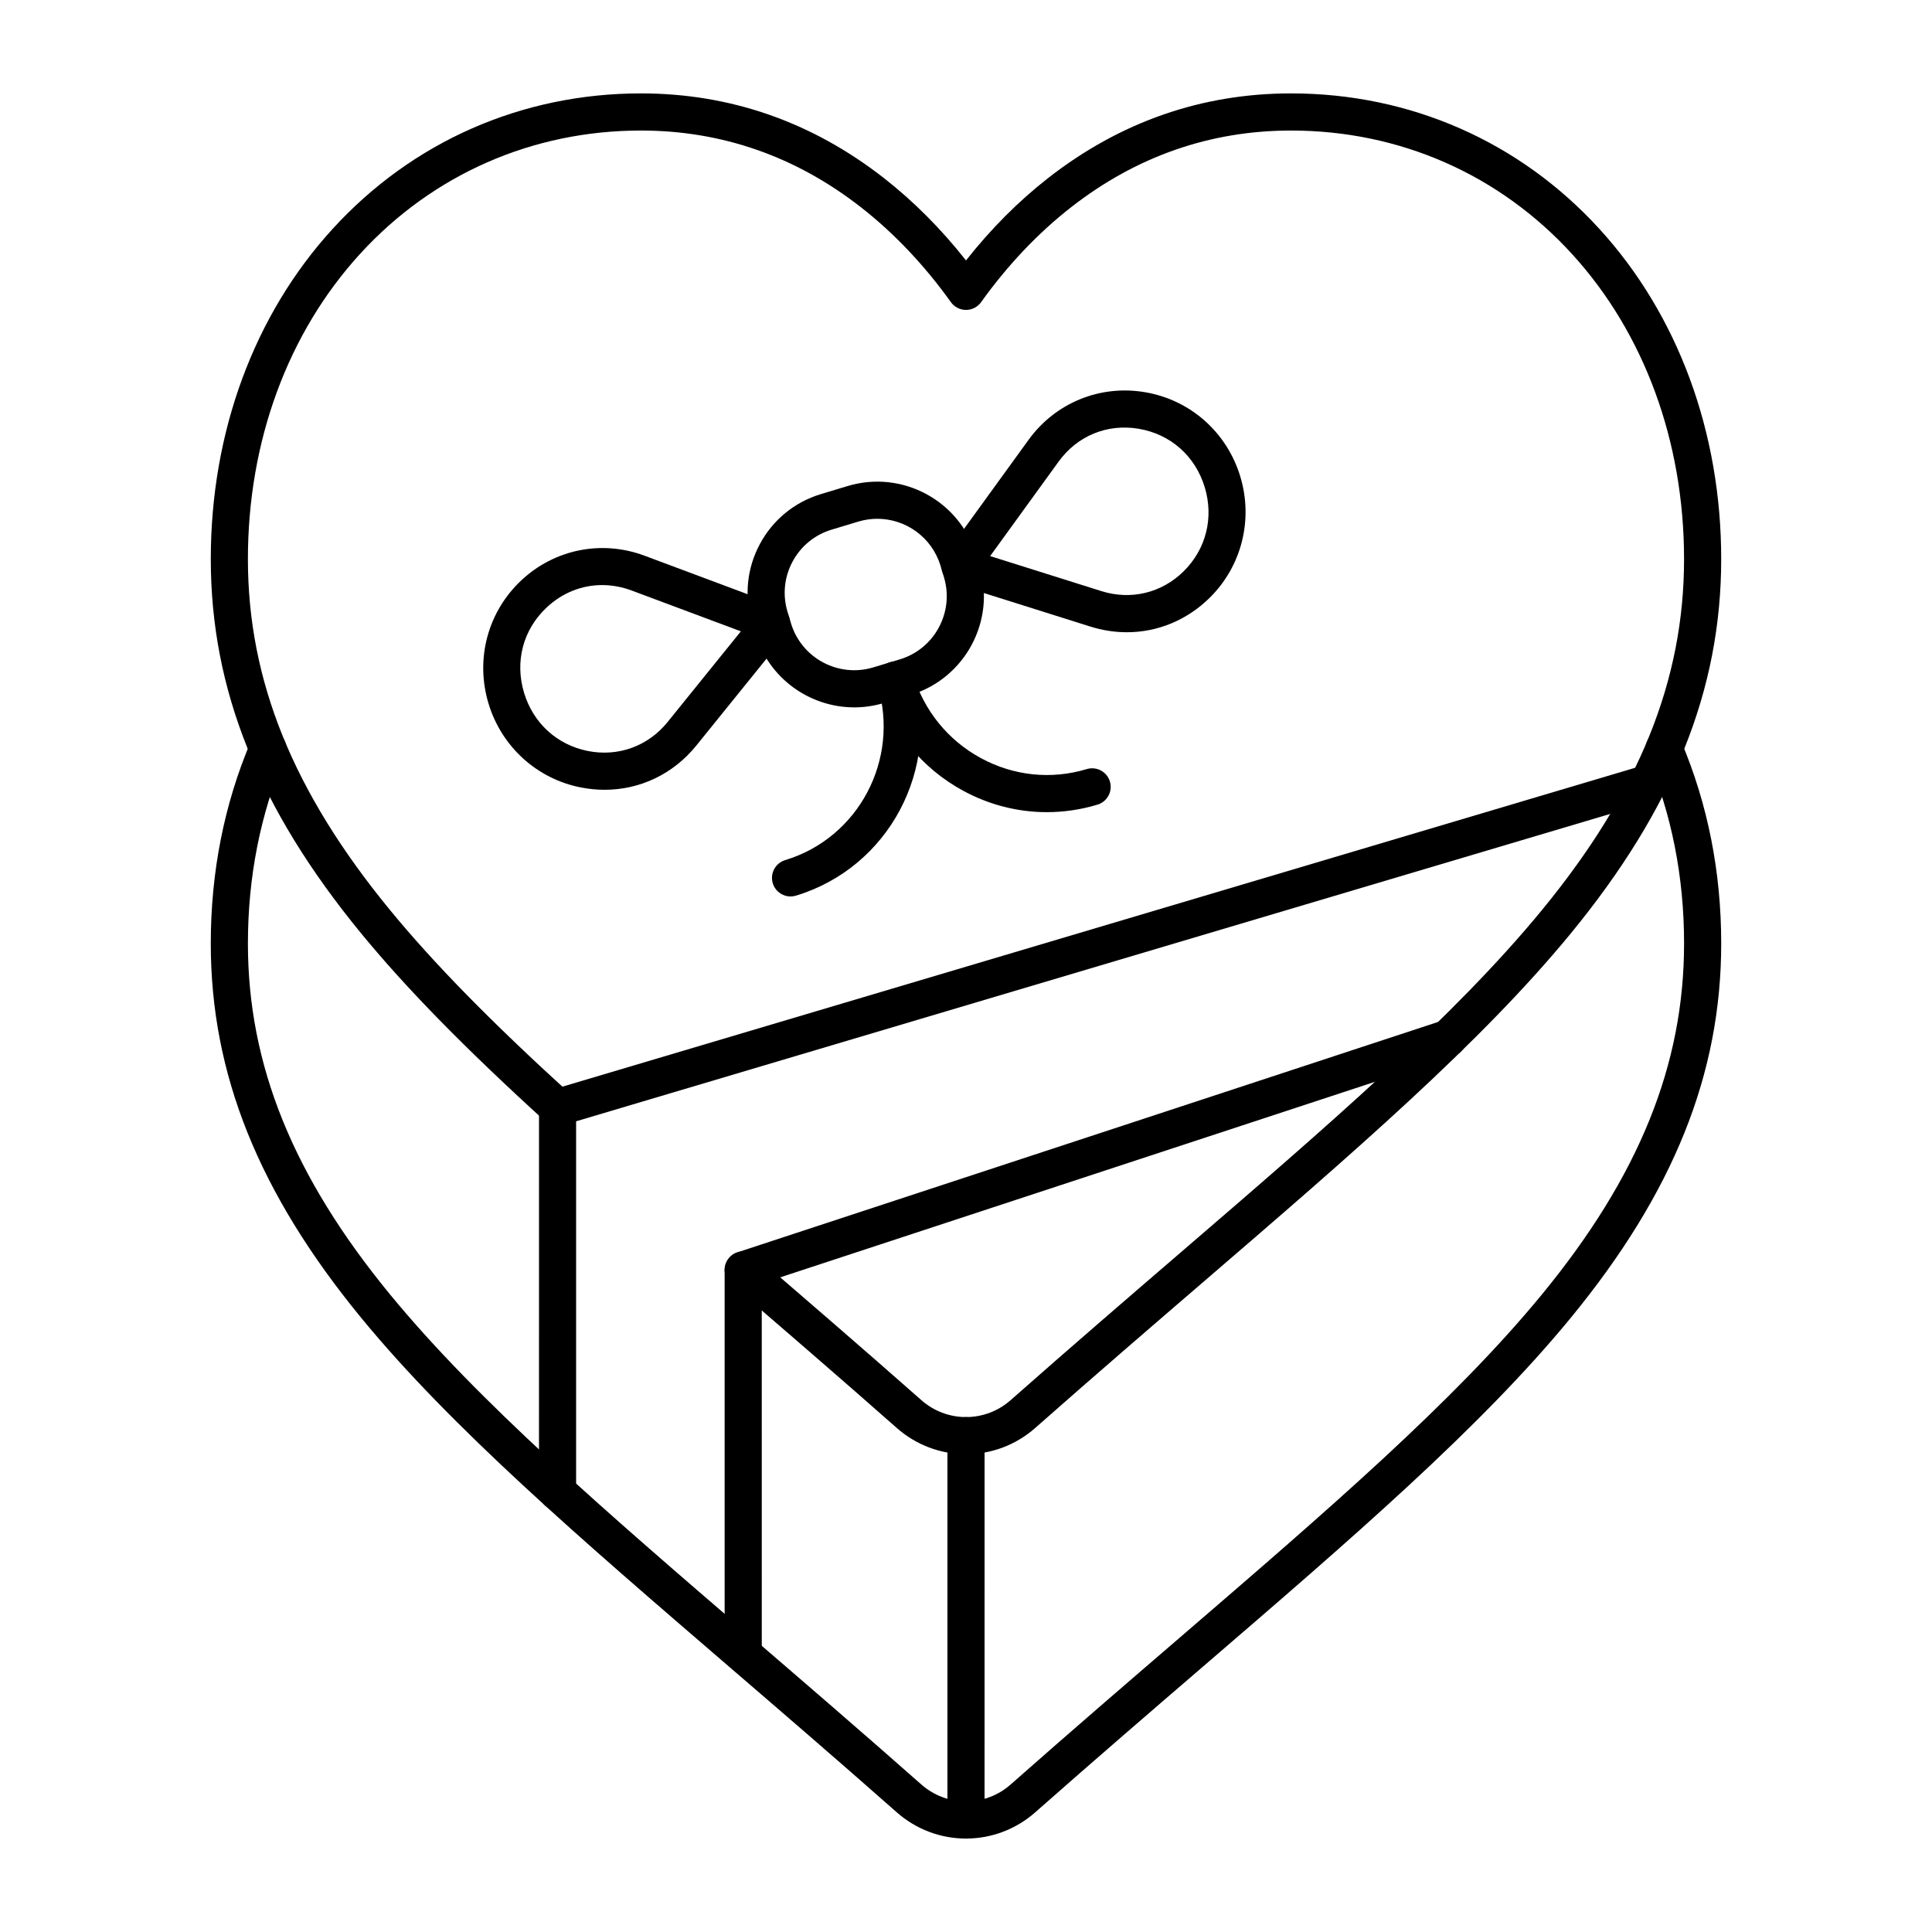
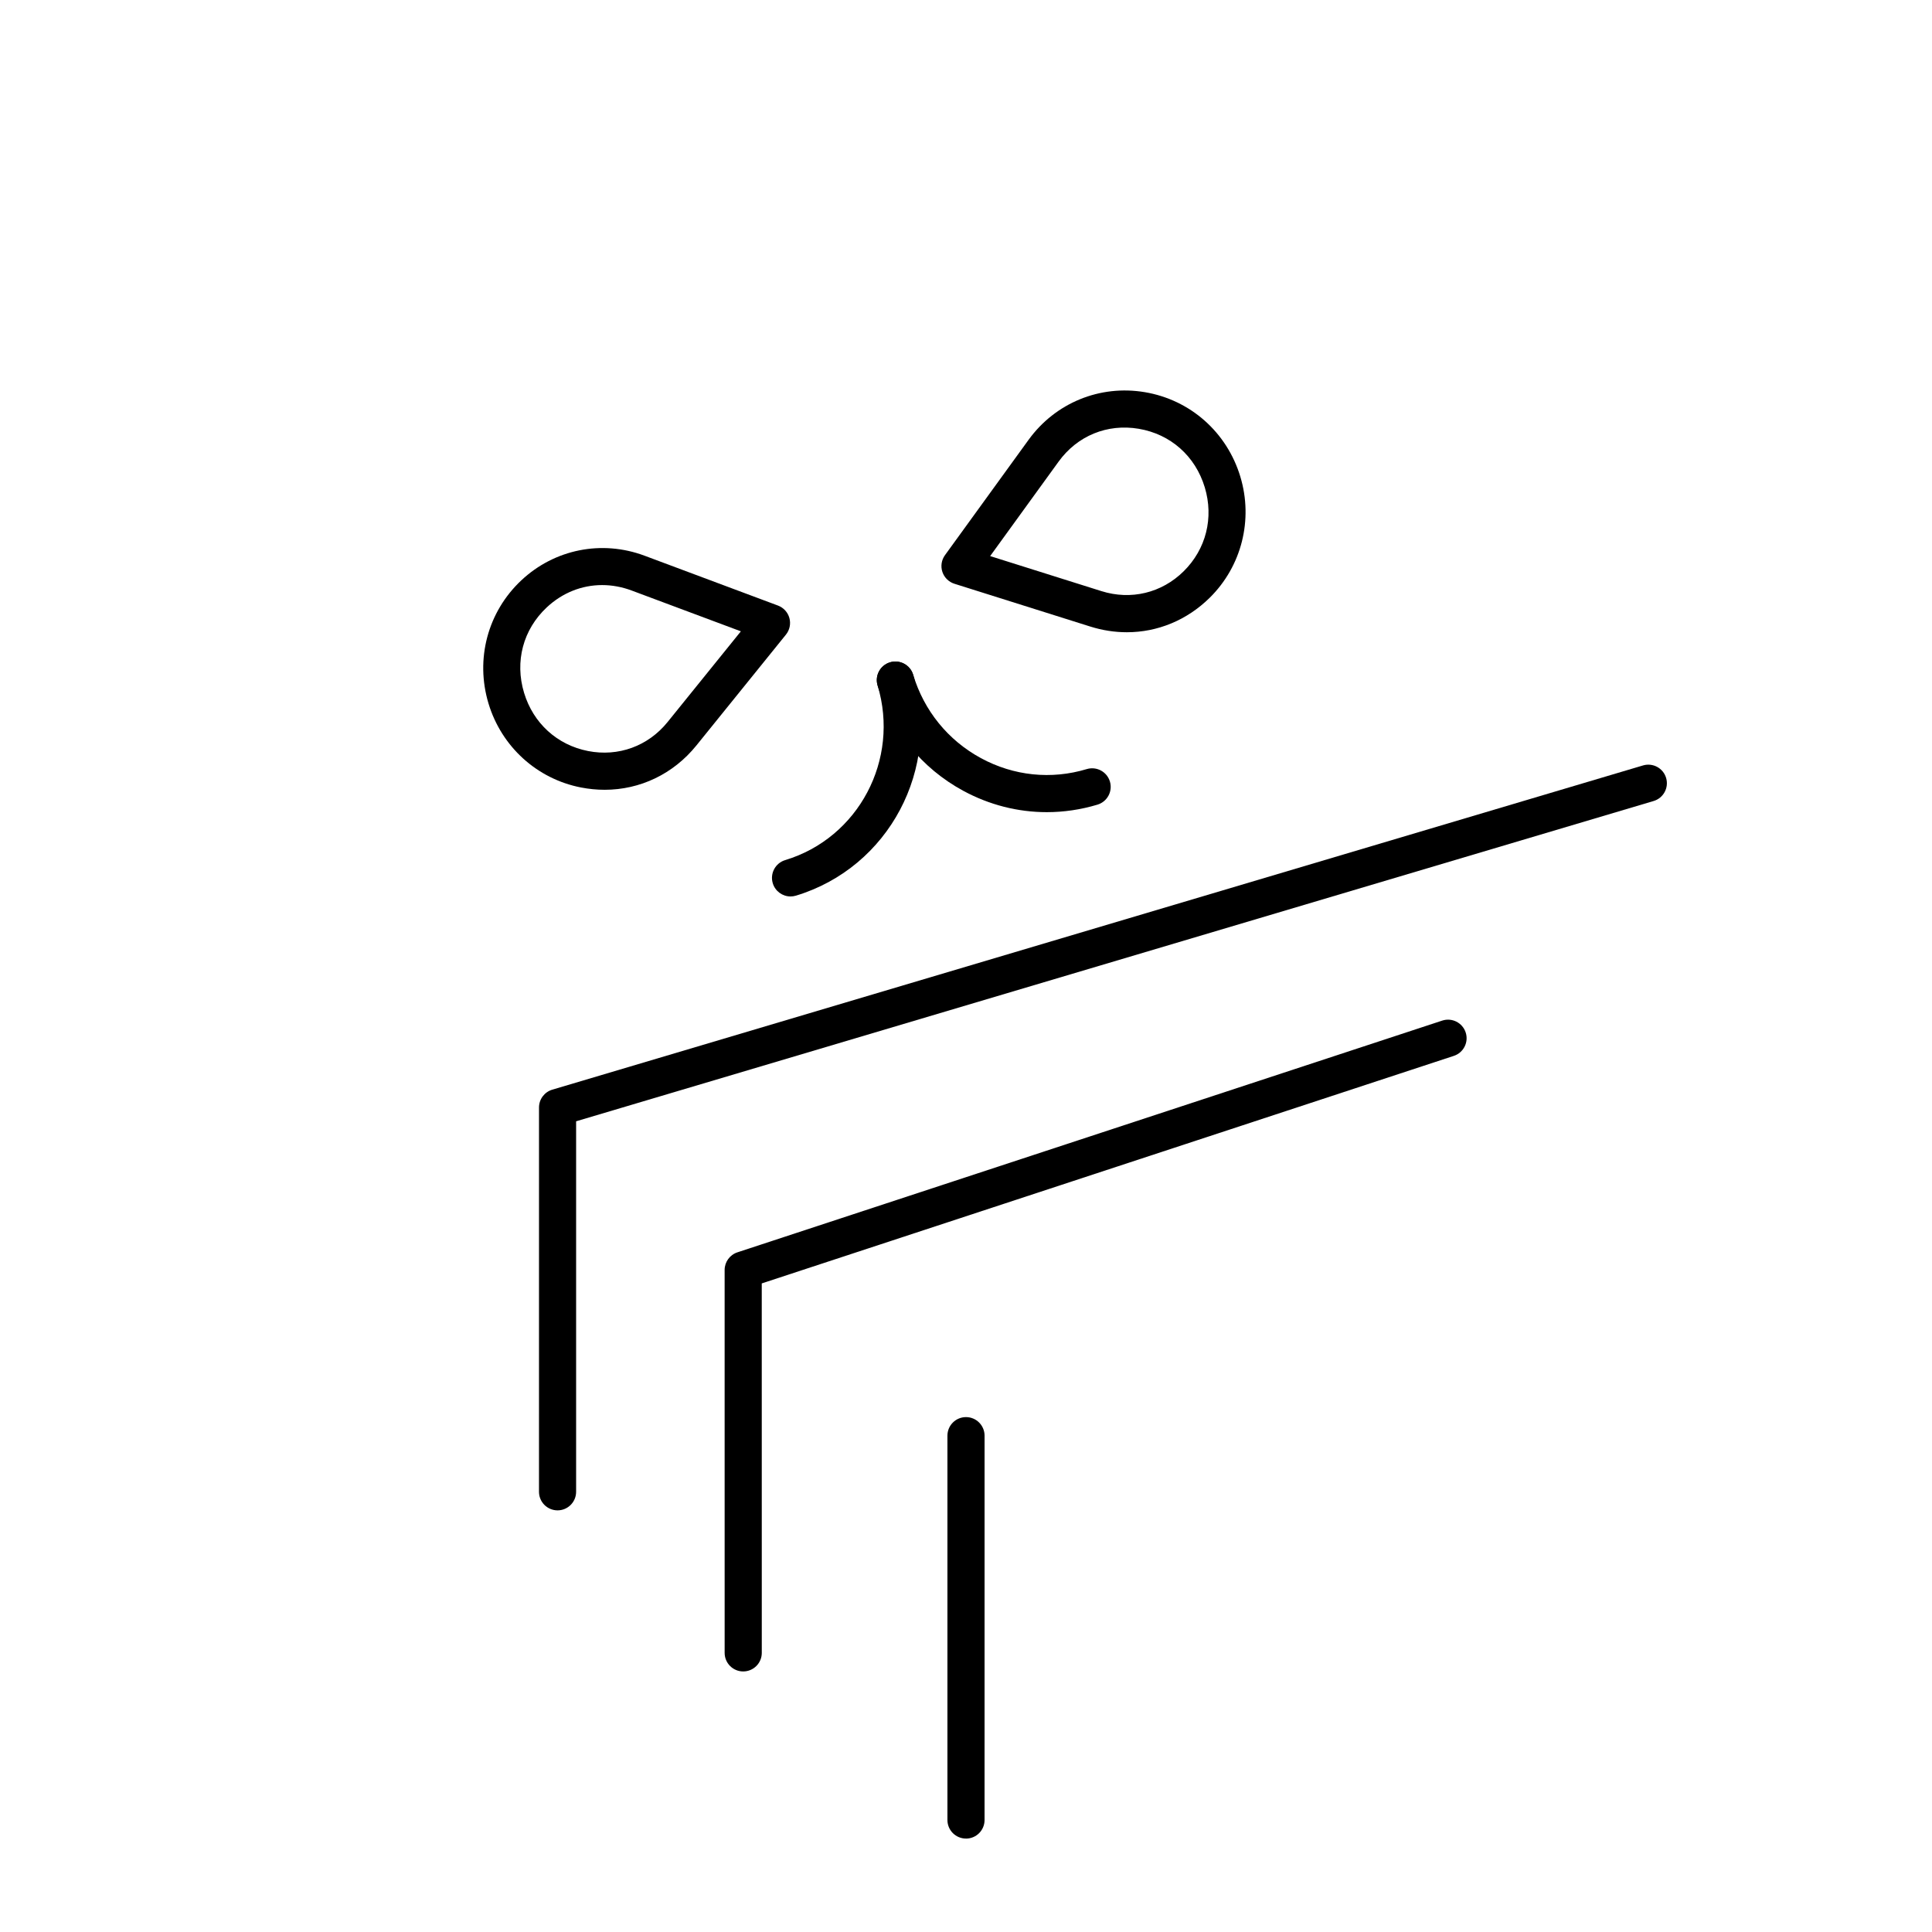
<svg xmlns="http://www.w3.org/2000/svg" fill="#000000" width="800px" height="800px" version="1.1" viewBox="144 144 512 512">
  <g>
-     <path d="m400 631.24c-6.758 0-13.277-2.473-18.352-6.961-15.871-14.016-31-27.031-44.348-38.516-0.02-0.016-0.105-0.094-0.125-0.109-39.449-33.949-73.566-63.309-97.477-92.441-27.184-33.121-39.84-64.637-39.84-99.184 0-18.945 3.566-36.949 10.598-53.512 1.062-2.5 3.949-3.668 6.453-2.606 2.5 1.062 3.668 3.949 2.606 6.453-6.512 15.34-9.816 32.051-9.816 49.668 0 32.141 11.949 61.676 37.609 92.941 23.367 28.473 57.184 57.574 96.344 91.273 0.02 0.016 0.105 0.094 0.125 0.109 13.312 11.457 28.465 24.496 44.387 38.555 3.277 2.894 7.481 4.488 11.836 4.488s8.559-1.594 11.832-4.488c16.113-14.23 31.867-27.785 44.527-38.676 39.164-33.703 72.973-62.805 96.332-91.27 25.656-31.262 37.605-60.789 37.605-92.938 0-17.617-3.301-34.328-9.812-49.668-1.062-2.5 0.105-5.391 2.606-6.453s5.391 0.105 6.449 2.606c7.031 16.562 10.598 34.566 10.598 53.512 0 34.547-12.66 66.062-39.84 99.18-23.902 29.125-58.012 58.484-97.508 92.477-12.652 10.887-28.379 24.418-44.445 38.605-5.074 4.484-11.59 6.953-18.344 6.953z" />
-     <path d="m400 529.38c-6.762 0-13.277-2.473-18.355-6.961-15.859-14.004-31.406-27.383-43.898-38.133-2.059-1.773-2.293-4.879-0.52-6.938 1.773-2.059 4.879-2.293 6.938-0.52 12.512 10.766 28.086 24.168 43.996 38.215 3.277 2.902 7.481 4.496 11.836 4.496 4.356 0 8.559-1.594 11.832-4.488 16.113-14.23 31.871-27.785 44.527-38.676 39.164-33.703 72.973-62.805 96.332-91.27 25.656-31.262 37.605-60.789 37.605-92.938 0-31.168-10.543-59.879-29.684-80.848-19.262-21.102-45.707-32.727-74.461-32.727-21.414 0-41.035 6.844-58.316 20.344-8.77 6.848-16.789 15.309-23.832 25.141-0.926 1.289-2.414 2.055-4 2.055s-3.074-0.766-4-2.055c-7.035-9.828-15.055-18.285-23.828-25.141-17.285-13.5-36.906-20.344-58.32-20.344-28.75 0-55.199 11.621-74.465 32.727-19.145 20.969-29.688 49.684-29.688 80.848 0 32.141 11.949 61.676 37.609 92.941 11.656 14.203 26.832 29.688 47.762 48.73 2.008 1.828 2.156 4.941 0.328 6.949-1.828 2.008-4.941 2.156-6.949 0.328-21.289-19.375-36.777-35.188-48.746-49.766-27.184-33.121-39.84-64.637-39.84-99.184 0-33.625 11.457-64.695 32.262-87.48 21.148-23.172 50.176-35.934 81.727-35.934 23.66 0 45.32 7.547 64.375 22.426 7.883 6.16 15.188 13.488 21.773 21.844 6.594-8.359 13.895-15.688 21.777-21.844 19.051-14.879 40.711-22.426 64.371-22.426 31.551 0 60.578 12.762 81.73 35.934 20.801 22.785 32.258 53.852 32.258 87.48 0 34.547-12.66 66.062-39.84 99.18-23.902 29.125-58.012 58.484-97.508 92.477-12.652 10.887-28.379 24.418-44.445 38.605-5.07 4.481-11.586 6.949-18.344 6.949z" />
    <path d="m400 631.24c-2.719 0-4.922-2.203-4.922-4.922v-101.85c0-2.719 2.203-4.922 4.922-4.922s4.922 2.203 4.922 4.922l-0.004 101.86c0 2.715-2.203 4.918-4.918 4.918z" />
-     <path d="m370.38 331.46c-11.734 0-22.609-7.629-26.168-19.43l-0.918-3.039c-2.109-6.988-1.371-14.375 2.078-20.809 3.449-6.43 9.195-11.133 16.184-13.242l7.062-2.133c14.418-4.352 29.695 3.84 34.047 18.262l0.918 3.043c4.352 14.422-3.84 29.695-18.262 34.047l-7.062 2.133c-2.625 0.793-5.273 1.168-7.879 1.168zm6.117-49.977c-1.668 0-3.363 0.242-5.043 0.746l-7.062 2.133c-4.469 1.348-8.148 4.356-10.355 8.473-2.207 4.113-2.68 8.844-1.332 13.312l0.918 3.039c2.785 9.227 12.555 14.469 21.785 11.684l7.062-2.133c9.227-2.785 14.469-12.559 11.684-21.785l-0.918-3.043c-2.273-7.543-9.23-12.426-16.738-12.426z" />
    <path d="m442.63 311.55c-3.215 0-6.477-0.496-9.703-1.512l-35.996-11.336c-1.508-0.477-2.695-1.648-3.191-3.148-0.496-1.5-0.242-3.148 0.688-4.43l22.156-30.57c7.098-9.793 18.898-14.633 30.812-12.625 12.055 2.031 21.75 10.613 25.305 22.391 3.453 11.438 0.348 23.73-8.098 32.074-6.066 5.988-13.863 9.156-21.973 9.156zm-36.23-20.184 29.484 9.285c7.824 2.465 15.977 0.5 21.801-5.258 5.934-5.863 8.023-14.172 5.594-22.234-2.504-8.297-9.055-14.102-17.52-15.531-8.316-1.402-16.246 1.848-21.211 8.695z" />
    <path d="m304.23 353.3c-2.07 0-4.172-0.203-6.281-0.613-11.652-2.277-21.035-10.801-24.488-22.242-3.555-11.777-0.223-24.289 8.695-32.652 8.809-8.258 21.32-10.762 32.652-6.527l35.367 13.215c1.48 0.555 2.606 1.785 3.023 3.312 0.418 1.527 0.074 3.16-0.918 4.391l-23.715 29.355c-6.137 7.594-14.934 11.762-24.336 11.762zm-0.656-54.25c-5.363 0-10.535 2.031-14.688 5.922-6.266 5.875-8.508 14.332-6.004 22.629 2.434 8.059 8.77 13.828 16.957 15.43 8.039 1.574 15.918-1.297 21.074-7.68l19.426-24.043-28.973-10.824c-2.578-0.961-5.207-1.434-7.793-1.434z" />
    <path d="m353.5 381.57c-2.113 0-4.066-1.371-4.707-3.5-0.785-2.602 0.688-5.348 3.289-6.133 19.438-5.867 30.426-26.629 24.492-46.281-0.785-2.602 0.688-5.348 3.289-6.133 2.598-0.781 5.348 0.688 6.133 3.289 7.5 24.848-6.438 51.109-31.07 58.547-0.477 0.141-0.957 0.211-1.426 0.211z" />
    <path d="m421.41 359.23c-7.644 0-15.223-1.91-22.156-5.672-10.996-5.965-19.051-15.875-22.68-27.906-0.785-2.602 0.688-5.348 3.289-6.133 2.598-0.781 5.348 0.688 6.133 3.289 2.875 9.531 9.25 17.379 17.953 22.102 8.688 4.715 18.648 5.746 28.055 2.906 2.598-0.781 5.348 0.688 6.133 3.289 0.785 2.602-0.688 5.348-3.289 6.133-4.422 1.332-8.941 1.992-13.438 1.992z" />
    <path d="m291.76 544.26c-2.719 0-4.922-2.203-4.922-4.922l0.004-101.85c0-2.176 1.434-4.094 3.519-4.715l289.06-85.926c2.606-0.77 5.344 0.711 6.117 3.312 0.773 2.606-0.711 5.344-3.312 6.117l-285.55 84.879v98.184c0 2.719-2.203 4.922-4.922 4.922z" />
    <path d="m340.96 586.95c-2.719 0-4.922-2.203-4.922-4.922l-0.004-101.47c0-2.125 1.363-4.012 3.383-4.676l186.79-61.414c2.582-0.844 5.359 0.555 6.211 3.137 0.848 2.582-0.555 5.363-3.137 6.211l-183.41 60.301 0.008 97.914c0 2.715-2.203 4.918-4.922 4.918z" />
  </g>
</svg>